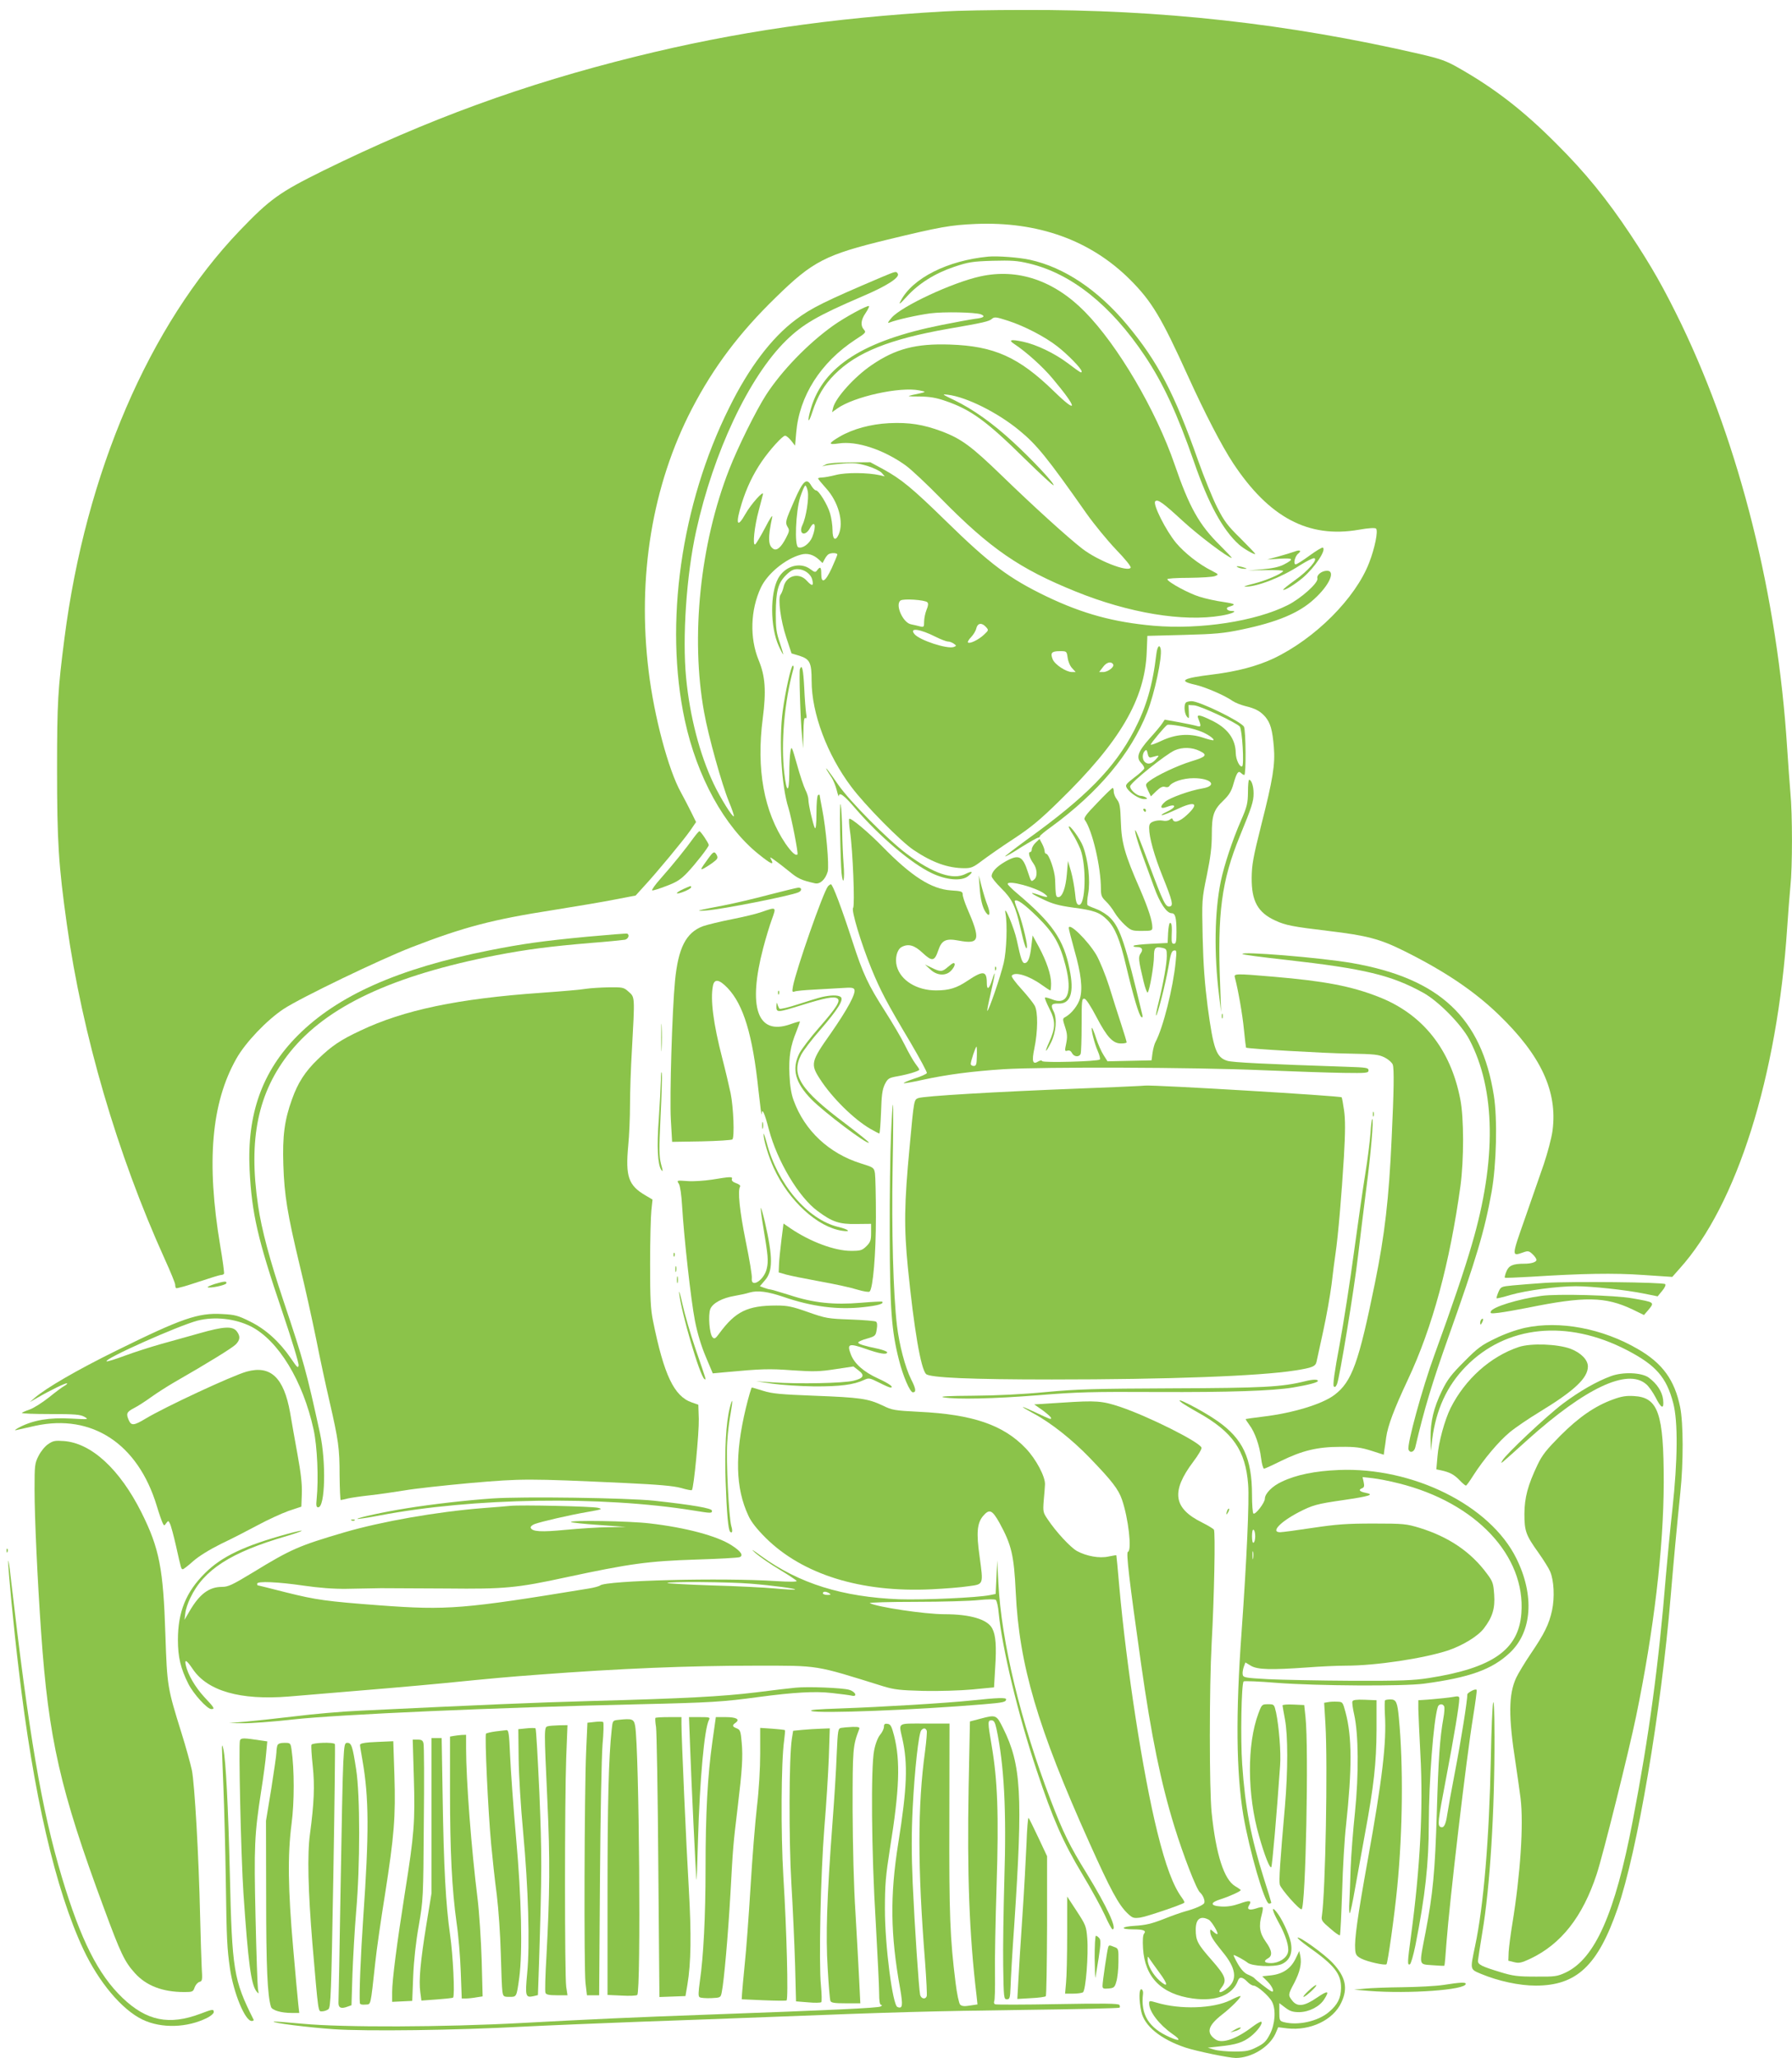
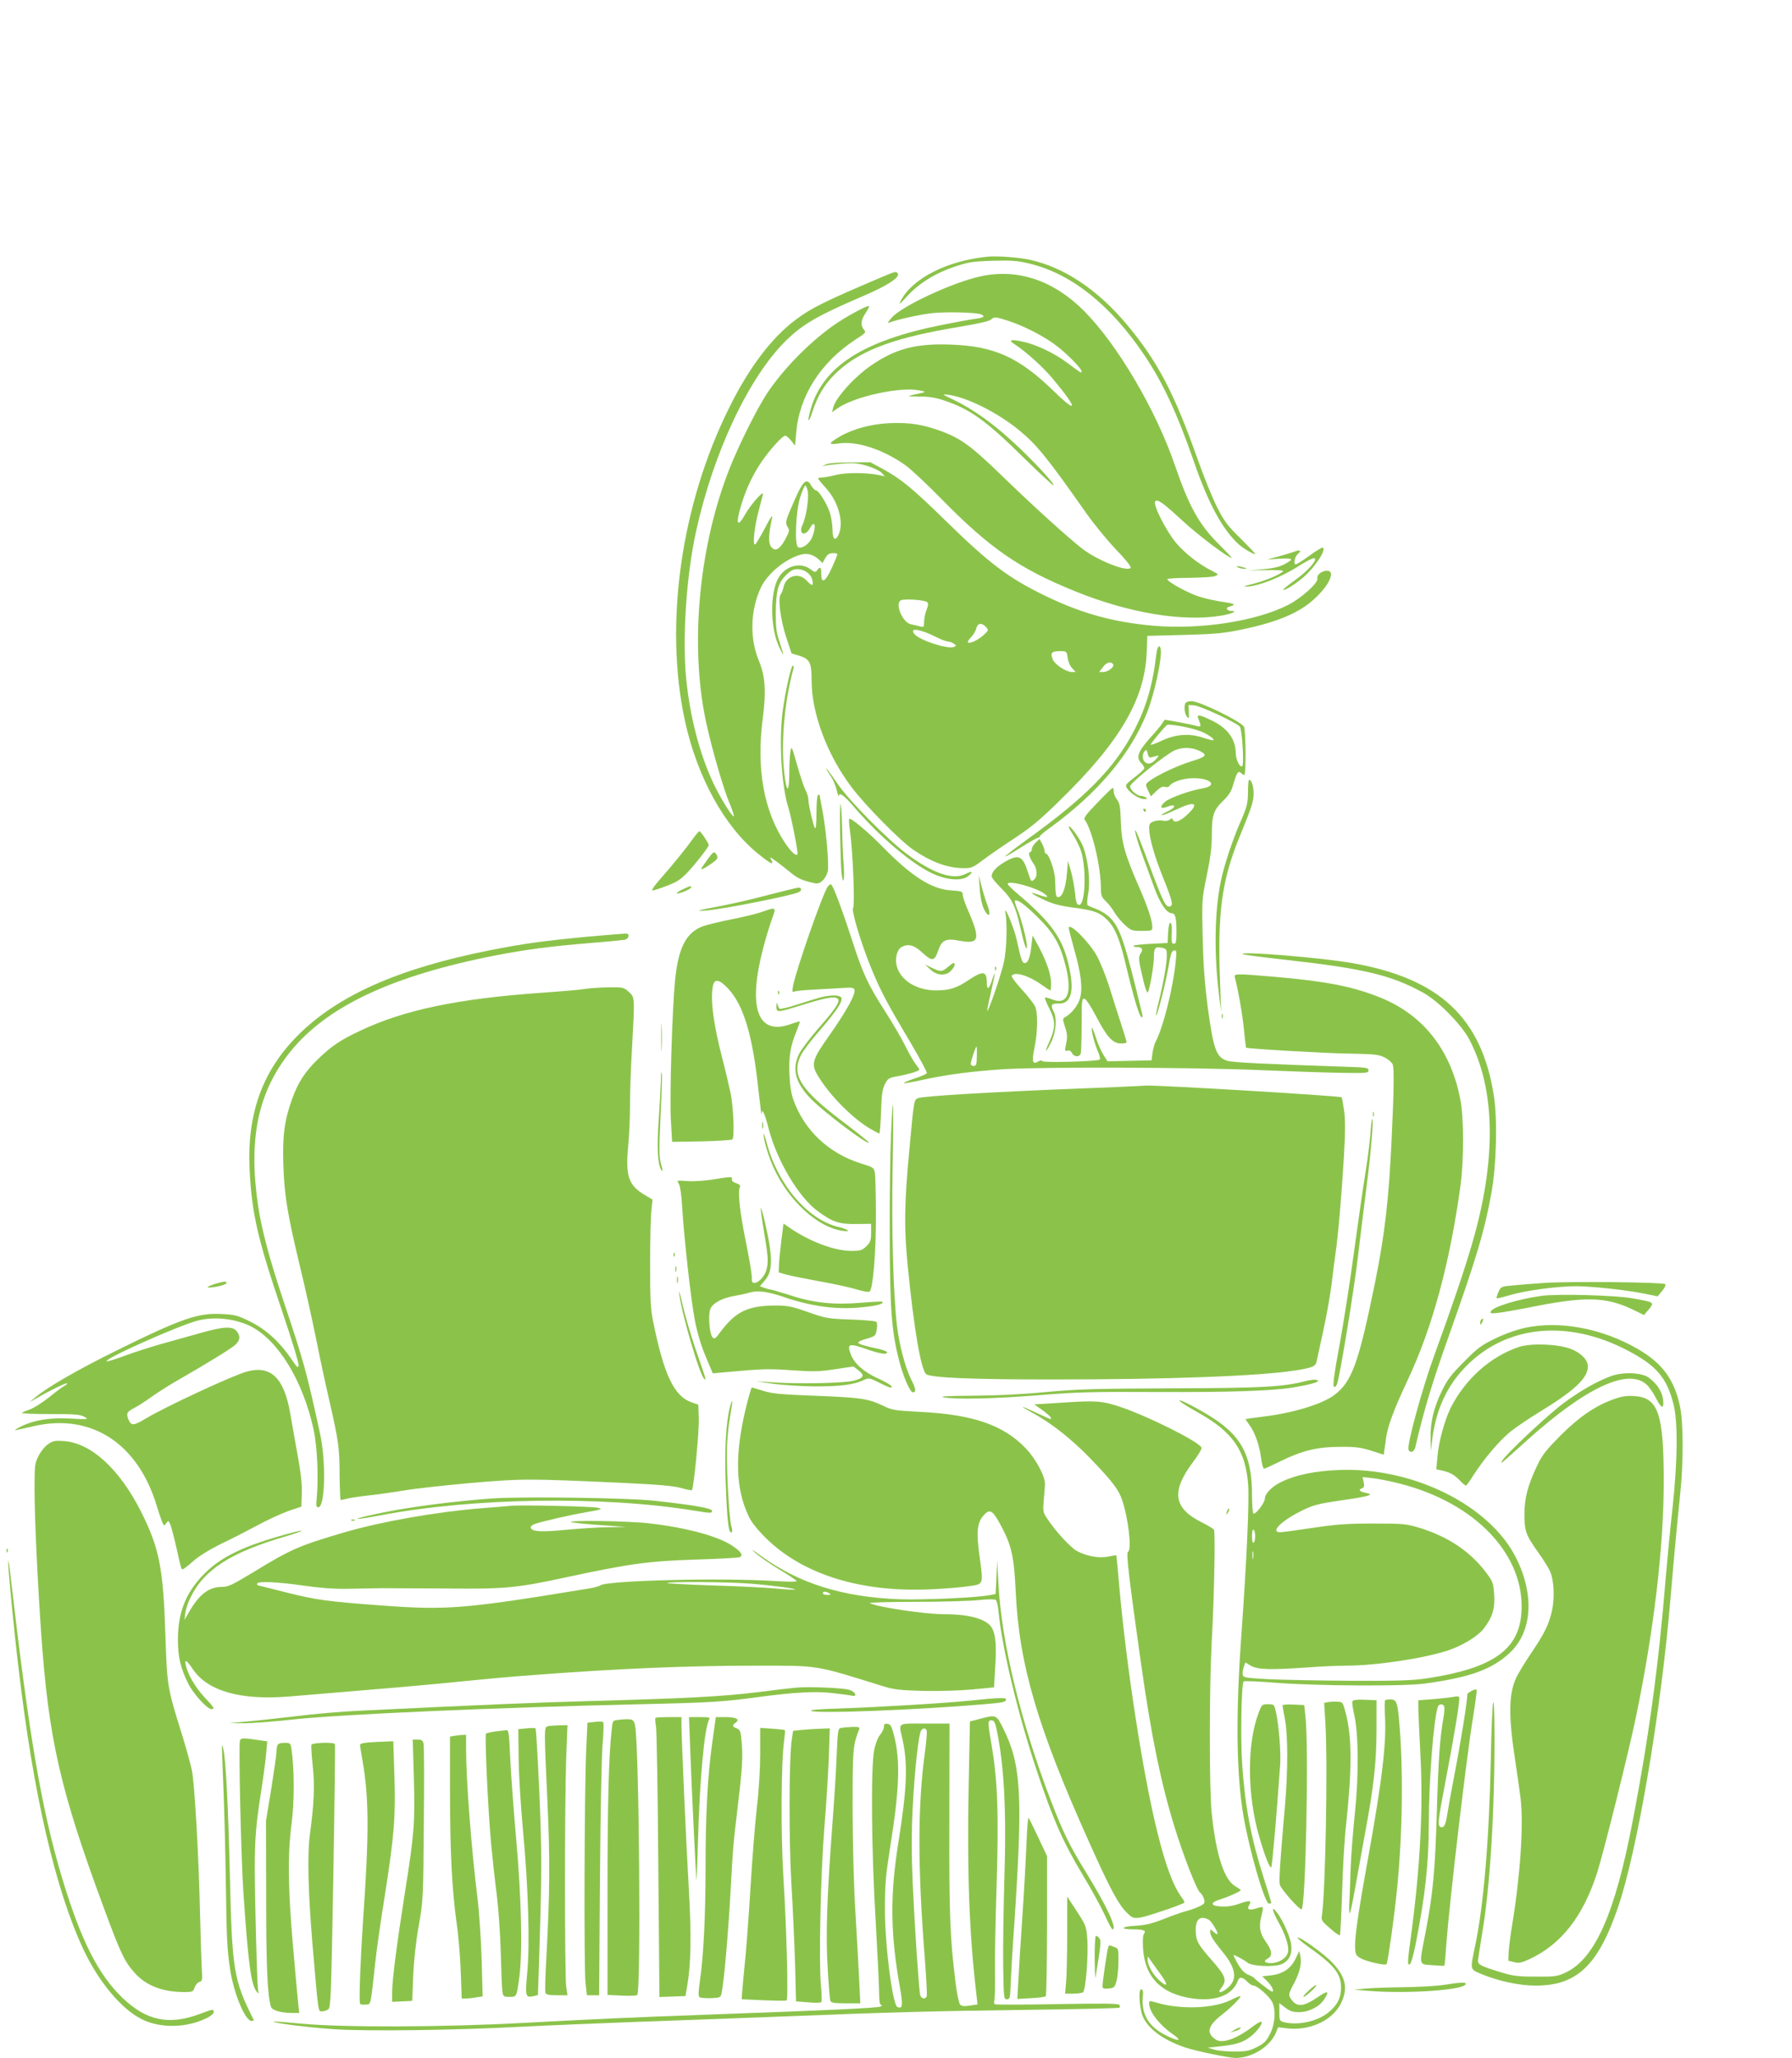
<svg xmlns="http://www.w3.org/2000/svg" version="1.0" width="1115pt" height="1280pt" viewBox="0 0 1115 1280" preserveAspectRatio="xMidYMid meet">
  <g transform="translate(0,1280) scale(0.1,-0.1)" fill="#8bc34a" stroke="none">
-     <path d="M5875 12729 c-700 -40 -1303 -128 -1920 -281 -696 -172 -1295 -391 -1943 -709 -273 -135 -332 -177 -520 -373 -563 -587 -959 -1507 -1091 -2536 -41 -318 -46 -400 -46 -815 0 -449 9 -594 61 -965 96 -685 314 -1430 609 -2081 36 -79 65 -150 65 -159 0 -9 2 -19 6 -22 3 -3 64 14 135 38 72 24 137 44 144 44 8 0 16 3 19 8 2 4 -8 83 -24 175 -87 520 -55 888 101 1163 57 101 189 239 293 308 106 70 598 307 796 384 328 127 506 173 884 232 144 23 317 52 386 66 l125 24 48 53 c82 88 252 294 291 350 l37 54 -29 59 c-16 32 -45 89 -65 125 -78 139 -167 473 -201 754 -72 587 22 1156 269 1632 135 260 297 475 525 696 228 223 307 263 694 357 327 79 389 90 546 97 389 16 715 -101 961 -346 136 -136 195 -235 361 -601 104 -229 210 -434 280 -540 224 -339 469 -469 782 -415 62 11 102 13 108 7 14 -14 -8 -122 -43 -212 -85 -221 -336 -472 -594 -595 -102 -48 -226 -81 -378 -100 -190 -23 -219 -40 -110 -64 62 -14 185 -67 231 -100 16 -11 51 -25 78 -32 67 -16 97 -33 128 -69 31 -38 43 -80 52 -186 9 -109 -6 -201 -78 -484 -51 -203 -59 -248 -60 -330 -1 -145 38 -216 148 -266 62 -29 110 -38 328 -64 243 -29 322 -50 473 -125 253 -126 434 -248 586 -394 265 -255 369 -479 337 -723 -6 -46 -31 -139 -54 -208 -24 -69 -78 -223 -119 -342 -83 -236 -82 -233 -8 -207 28 10 35 9 57 -12 13 -12 24 -28 24 -35 0 -14 -32 -24 -76 -24 -70 0 -96 -11 -111 -48 -8 -19 -12 -36 -10 -39 3 -2 76 1 163 6 314 20 517 24 699 11 l180 -12 46 52 c356 395 608 1196 669 2120 6 91 15 206 20 257 13 119 13 448 0 583 -5 58 -14 182 -20 275 -60 946 -294 1881 -659 2640 -108 222 -182 354 -318 559 -145 218 -280 384 -458 561 -207 208 -386 346 -610 473 -77 44 -112 56 -240 86 -823 190 -1611 277 -2465 274 -195 0 -418 -4 -495 -9z" />
    <path d="M6150 11204 c-254 -24 -473 -134 -546 -276 -14 -26 -6 -21 37 26 74 82 176 146 295 186 89 30 114 34 239 38 119 3 154 1 229 -17 263 -63 508 -259 719 -574 115 -172 202 -360 307 -662 89 -258 178 -421 279 -512 27 -25 101 -67 101 -58 0 3 -42 47 -93 98 -80 78 -101 107 -144 192 -28 55 -81 186 -118 290 -148 419 -251 616 -444 847 -180 215 -389 355 -602 402 -68 15 -201 25 -259 20z" />
    <path d="M5485 11076 c-353 -150 -438 -192 -536 -266 -148 -111 -290 -298 -412 -546 -300 -602 -405 -1344 -276 -1944 76 -352 246 -661 457 -831 78 -63 100 -73 81 -37 -11 20 -10 20 22 -3 19 -13 60 -45 92 -71 52 -43 74 -53 158 -72 31 -7 65 24 79 73 10 36 -10 267 -35 392 -8 42 -15 79 -15 83 0 4 -4 4 -10 1 -6 -3 -10 -53 -10 -113 0 -68 -4 -101 -10 -92 -11 21 -40 145 -40 176 0 14 -8 41 -19 62 -10 20 -34 91 -52 157 -33 115 -34 118 -41 80 -4 -22 -7 -85 -7 -139 -1 -122 -17 -119 -31 5 -22 186 1 447 56 647 4 12 2 22 -3 22 -11 0 -47 -163 -63 -283 -24 -185 -8 -465 36 -603 19 -61 62 -282 56 -288 -11 -11 -36 12 -74 66 -135 200 -183 463 -142 780 22 170 16 262 -26 363 -56 137 -51 311 14 450 40 86 152 179 248 205 41 12 80 1 115 -32 l21 -20 13 24 c6 12 17 26 23 30 15 11 56 10 56 -1 0 -4 -16 -43 -35 -85 -40 -86 -65 -100 -65 -36 0 43 -6 49 -25 24 -11 -15 -15 -15 -43 6 -63 47 -157 20 -200 -57 -51 -93 -50 -303 3 -420 13 -29 26 -53 28 -53 2 0 -8 33 -21 73 -21 60 -25 90 -25 182 1 139 14 188 63 237 29 29 46 38 72 38 42 0 83 -29 92 -66 10 -40 -1 -42 -34 -6 -49 55 -130 32 -145 -41 -4 -17 -12 -38 -18 -45 -18 -23 0 -161 35 -266 l33 -100 50 -15 c64 -21 75 -42 75 -156 0 -202 97 -460 247 -659 85 -114 309 -341 388 -393 116 -78 214 -113 317 -113 41 0 55 6 110 48 35 26 123 88 197 136 105 69 165 119 282 234 378 368 533 633 544 927 l4 100 228 6 c193 5 248 10 357 33 222 46 359 103 453 190 94 85 135 176 80 176 -33 0 -66 -26 -60 -48 7 -27 -103 -125 -185 -166 -199 -100 -542 -153 -834 -128 -248 22 -440 74 -666 182 -234 113 -351 200 -627 470 -211 206 -277 260 -392 323 l-78 42 -125 -1 c-77 0 -135 -5 -150 -12 l-25 -13 25 6 c14 3 62 8 106 12 67 5 94 2 151 -15 38 -12 78 -31 89 -43 l19 -22 -30 7 c-76 17 -211 18 -273 2 -35 -9 -75 -16 -88 -16 -13 0 -24 -3 -24 -6 0 -3 22 -30 49 -60 78 -85 113 -214 79 -289 -20 -44 -38 -31 -38 28 0 29 -7 76 -15 103 -16 56 -71 144 -88 144 -7 0 -19 13 -29 29 -29 52 -51 33 -107 -96 -55 -125 -57 -133 -39 -163 11 -17 9 -27 -11 -65 -31 -60 -57 -82 -79 -69 -33 21 -35 67 -7 199 3 17 -17 -14 -44 -67 -28 -53 -56 -100 -62 -104 -18 -11 -5 113 22 211 12 44 23 89 26 100 7 30 -74 -60 -109 -122 -53 -94 -63 -62 -22 69 30 95 70 179 124 258 50 73 129 160 145 160 8 0 24 -14 38 -31 l24 -31 7 80 c19 229 152 438 369 580 64 41 67 45 53 61 -23 25 -20 61 10 104 14 21 24 41 21 43 -8 8 -153 -71 -224 -122 -158 -113 -319 -280 -417 -431 -62 -97 -174 -322 -229 -463 -181 -462 -241 -1042 -156 -1510 26 -147 111 -451 154 -555 20 -48 34 -90 31 -92 -8 -8 -84 114 -126 203 -86 181 -148 418 -171 659 -24 251 2 637 62 910 108 492 329 960 560 1187 105 102 194 154 471 273 156 66 239 120 224 143 -10 16 -10 16 -101 -22z m-459 -1332 c8 -44 -10 -161 -33 -209 -27 -57 17 -76 47 -19 30 55 41 11 14 -56 -17 -42 -61 -74 -87 -64 -25 9 -16 221 12 312 13 39 27 72 32 72 4 0 11 -16 15 -36z m744 -690 c7 -7 6 -21 -5 -47 -8 -20 -15 -53 -15 -73 0 -34 -2 -36 -26 -30 -15 4 -40 10 -56 13 -50 10 -100 122 -65 148 18 13 152 4 167 -11z m365 -154 c17 -19 17 -20 -13 -48 -34 -32 -89 -58 -99 -48 -4 3 5 19 20 34 14 15 29 39 32 55 8 32 34 36 60 7z m-313 -61 c32 -16 66 -29 76 -29 10 0 26 -6 36 -13 18 -13 18 -14 1 -21 -40 -15 -214 42 -245 80 -35 42 33 33 132 -17z m821 -130 c3 -23 15 -52 28 -65 l22 -24 -23 0 c-36 0 -106 46 -120 79 -16 40 -7 51 44 51 43 0 43 0 49 -41z m283 -41 c10 -15 -32 -48 -62 -48 l-25 0 23 30 c22 31 51 39 64 18z" />
    <path d="M6100 11081 c-174 -38 -489 -185 -552 -257 -25 -29 -28 -36 -13 -30 46 18 172 46 253 57 85 11 279 7 315 -6 30 -12 18 -22 -36 -28 -29 -4 -122 -21 -207 -38 -486 -97 -736 -256 -814 -518 -25 -84 -18 -105 8 -25 33 101 73 169 140 236 137 137 342 219 706 283 221 38 254 46 272 62 15 13 26 12 100 -12 102 -33 229 -99 305 -158 65 -50 153 -140 153 -157 0 -13 -5 -10 -86 51 -83 62 -195 116 -280 134 -75 16 -92 11 -54 -14 75 -49 179 -143 239 -215 157 -187 161 -228 9 -80 -219 213 -372 282 -648 291 -211 7 -338 -26 -487 -128 -106 -72 -223 -202 -239 -264 l-7 -29 32 23 c104 74 389 137 511 113 49 -10 49 -9 -45 -29 -34 -8 -27 -9 45 -9 65 -1 103 -7 164 -28 157 -54 255 -125 493 -360 95 -93 175 -167 178 -164 9 8 -135 162 -254 271 -124 114 -247 202 -363 258 -77 37 -80 39 -41 34 116 -14 309 -110 444 -221 109 -89 175 -170 420 -519 46 -65 128 -165 182 -222 59 -61 96 -107 92 -114 -19 -29 -205 44 -302 119 -89 69 -303 263 -498 452 -191 185 -252 230 -375 277 -116 43 -203 57 -329 51 -114 -6 -225 -36 -307 -84 -71 -42 -73 -52 -5 -42 111 17 278 -38 415 -136 34 -24 135 -119 224 -210 303 -308 486 -434 835 -575 331 -134 669 -190 906 -150 66 11 105 29 64 29 -27 0 -40 18 -19 25 49 15 45 19 -32 31 -45 6 -113 21 -150 33 -65 20 -193 89 -199 108 -2 5 54 9 134 9 76 1 149 5 163 11 24 10 24 10 -20 33 -80 40 -169 110 -222 173 -64 77 -147 242 -130 259 15 15 46 -7 172 -123 98 -90 282 -229 304 -229 3 0 -30 35 -73 78 -130 128 -191 237 -282 502 -117 340 -354 743 -559 951 -192 195 -417 271 -650 220z" />
    <path d="M8149 9345 c-41 -30 -80 -55 -87 -55 -17 0 -5 51 16 67 23 19 9 25 -24 12 -16 -6 -60 -19 -99 -30 l-70 -19 78 5 c86 5 91 -2 24 -37 -28 -14 -72 -24 -132 -29 l-90 -7 112 2 c62 1 110 -1 107 -6 -11 -18 -108 -59 -182 -78 -42 -10 -68 -19 -57 -19 74 -2 227 57 345 134 40 25 79 45 87 43 26 -5 -38 -79 -120 -137 -42 -30 -75 -57 -73 -59 8 -7 72 32 124 76 74 64 146 172 123 186 -4 3 -41 -19 -82 -49z" />
    <path d="M7705 9270 c11 -5 29 -8 40 -8 16 0 15 2 -5 8 -34 11 -60 11 -35 0z" />
    <path d="M7195 8733 c-23 -196 -63 -331 -137 -474 -122 -235 -299 -416 -671 -683 -75 -55 -135 -101 -133 -103 2 -2 47 23 99 57 53 33 101 60 107 60 5 0 10 4 10 8 0 5 30 30 68 57 295 215 498 457 600 715 46 117 94 342 84 393 -7 33 -21 17 -27 -30z" />
-     <path d="M4977 8638 c-6 -17 3 -313 13 -413 l7 -80 2 98 c1 70 4 96 12 91 8 -5 10 3 5 27 -3 19 -9 91 -12 162 -6 115 -14 150 -27 115z" />
    <path d="M7383 8433 c-18 -7 -16 -65 1 -89 14 -17 15 -15 13 26 l-2 45 34 -2 c36 -1 263 -107 285 -132 15 -18 28 -238 15 -247 -15 -9 -39 41 -40 81 -1 90 -52 158 -154 206 -70 34 -90 37 -80 12 20 -49 19 -56 -6 -49 -13 4 -64 15 -113 24 l-89 16 -16 -24 c-9 -14 -44 -56 -78 -93 -72 -81 -85 -118 -54 -151 12 -12 21 -27 21 -34 0 -6 -27 -32 -61 -57 -57 -44 -59 -48 -46 -69 21 -31 76 -66 106 -66 20 0 23 2 11 10 -8 5 -22 10 -31 10 -26 0 -70 40 -67 60 4 24 221 198 277 223 48 21 107 20 156 -4 50 -24 41 -36 -52 -64 -88 -27 -217 -88 -263 -124 -24 -19 -24 -20 -7 -57 l18 -37 34 33 c24 23 39 30 53 26 11 -4 23 -2 27 4 17 27 86 50 152 50 111 0 151 -48 53 -64 -74 -12 -199 -57 -230 -82 -35 -30 -31 -48 6 -34 66 26 67 -1 0 -31 -22 -10 -34 -19 -26 -19 9 0 48 16 89 35 117 56 147 41 66 -34 -44 -41 -80 -52 -88 -28 -3 9 -7 9 -19 -1 -9 -7 -27 -10 -44 -6 -16 3 -41 1 -56 -5 -22 -8 -28 -17 -28 -41 0 -58 32 -173 85 -304 60 -149 67 -179 44 -184 -27 -5 -40 23 -130 263 -22 61 -52 137 -65 170 -40 98 -20 6 25 -116 21 -57 53 -146 72 -197 35 -98 78 -162 109 -162 23 0 30 -27 30 -117 0 -60 -3 -73 -16 -73 -12 0 -15 10 -14 43 3 67 1 87 -10 87 -5 0 -10 -28 -12 -62 l-3 -63 -102 -5 c-56 -3 -105 -8 -109 -12 -4 -5 4 -8 19 -8 33 0 42 -15 24 -40 -15 -22 -14 -39 18 -173 10 -42 22 -74 26 -70 12 12 39 170 39 224 0 54 8 63 50 54 28 -6 30 -10 30 -50 0 -49 -22 -173 -51 -289 -11 -43 -18 -80 -16 -82 7 -7 59 197 77 301 13 80 20 101 34 103 17 4 18 -2 11 -70 -15 -159 -78 -410 -125 -498 -7 -12 -15 -43 -19 -69 l-6 -46 -137 -3 -137 -3 -24 38 c-14 21 -35 69 -47 106 -12 38 -24 66 -26 64 -7 -7 16 -99 37 -146 11 -25 16 -48 12 -51 -13 -12 -351 -21 -358 -10 -4 6 -13 5 -25 -2 -35 -22 -41 1 -24 82 22 106 23 227 2 265 -9 17 -46 63 -82 103 -37 40 -64 77 -61 83 18 28 107 1 186 -56 27 -19 51 -35 54 -35 3 0 5 20 5 43 0 55 -28 138 -77 229 l-38 70 -8 -67 c-8 -74 -21 -105 -42 -105 -15 0 -24 28 -49 145 -16 74 -82 232 -70 165 13 -68 7 -234 -11 -310 -19 -82 -95 -303 -102 -297 -2 2 8 53 22 112 27 117 32 157 9 83 -19 -61 -34 -70 -34 -21 0 76 -23 78 -120 13 -67 -45 -114 -60 -196 -60 -120 0 -220 62 -244 150 -13 49 1 104 30 120 42 22 79 12 131 -37 59 -55 74 -52 97 16 21 63 47 76 126 61 133 -25 140 3 52 205 -14 33 -26 70 -26 81 0 19 -7 22 -72 26 -123 8 -246 87 -428 273 -88 90 -197 181 -206 172 -3 -3 -1 -38 5 -79 17 -114 31 -461 19 -475 -12 -15 48 -216 114 -378 57 -138 95 -211 243 -459 58 -99 104 -184 102 -190 -3 -6 -37 -22 -77 -34 -39 -13 -69 -26 -67 -29 3 -2 56 7 119 21 146 32 304 53 503 66 245 15 1190 12 1602 -6 197 -8 428 -16 513 -17 143 -2 155 -1 155 16 0 16 -14 18 -135 22 -508 17 -710 27 -743 37 -69 21 -87 70 -123 338 -18 141 -27 260 -31 430 -5 234 -5 236 26 386 23 111 31 178 31 253 0 121 11 154 74 214 34 33 49 58 61 103 20 69 30 83 47 66 7 -7 16 -12 20 -12 12 0 10 278 -2 300 -18 33 -280 161 -327 159 -10 0 -24 -3 -30 -6z m77 -178 c47 -16 98 -50 90 -59 -3 -2 -32 5 -65 16 -85 28 -169 22 -257 -19 -38 -18 -68 -29 -68 -24 0 8 87 112 102 122 12 8 141 -15 198 -36z m-299 -166 c8 2 23 6 34 9 18 4 18 3 -4 -22 -26 -28 -50 -33 -69 -14 -16 16 -15 51 1 67 10 10 13 7 18 -16 3 -18 10 -27 20 -24z m-1083 -1859 c-1 -51 -4 -60 -20 -60 -10 0 -18 6 -18 13 0 16 30 107 36 107 2 0 3 -27 2 -60z" />
    <path d="M5145 8010 c5 -8 17 -28 28 -44 11 -16 26 -52 33 -80 7 -28 13 -45 13 -38 2 28 32 7 101 -74 152 -176 349 -344 478 -405 90 -43 184 -51 225 -19 36 28 28 36 -14 15 -78 -41 -202 1 -367 124 -119 89 -355 327 -427 431 -57 83 -87 121 -70 90z" />
    <path d="M7765 7873 c-1 -69 -5 -89 -44 -178 -53 -121 -104 -276 -125 -376 -39 -190 -43 -451 -11 -709 l13 -105 -6 165 c-18 450 8 651 123 931 74 180 85 215 85 264 0 45 -13 85 -28 85 -4 0 -7 -35 -7 -77z" />
    <path d="M6827 7806 c-71 -73 -86 -94 -77 -106 47 -66 100 -292 100 -429 0 -40 5 -52 30 -76 17 -16 42 -48 55 -71 13 -22 42 -57 64 -77 38 -35 45 -37 106 -37 59 0 65 2 65 21 0 42 -25 118 -77 239 -95 216 -115 289 -119 418 -3 95 -7 117 -24 139 -11 14 -20 36 -20 49 0 13 -3 23 -7 23 -5 -1 -48 -42 -96 -93z" />
    <path d="M5227 7630 c2 -113 6 -229 9 -259 10 -90 21 -42 13 54 -4 50 -8 144 -9 210 -1 66 -5 138 -9 160 -4 22 -6 -52 -4 -165z" />
    <path d="M7115 7760 c3 -5 8 -10 11 -10 2 0 4 5 4 10 0 6 -5 10 -11 10 -5 0 -7 -4 -4 -10z" />
    <path d="M6650 7657 c0 -4 11 -25 25 -46 14 -21 35 -63 47 -92 40 -105 33 -355 -10 -347 -13 3 -18 19 -23 73 -4 39 -15 99 -25 135 l-19 65 -7 -82 c-7 -85 -28 -143 -53 -143 -15 0 -17 7 -20 110 -2 55 -39 160 -56 160 -5 0 -9 7 -9 15 0 9 -7 30 -16 47 l-16 30 -24 -23 c-13 -12 -24 -31 -24 -41 0 -10 -5 -18 -11 -18 -14 0 -3 -38 22 -72 23 -33 25 -81 4 -98 -19 -16 -19 -16 -39 45 -33 103 -57 114 -143 65 -53 -31 -83 -63 -83 -90 0 -9 27 -42 59 -74 69 -68 90 -112 121 -251 23 -103 39 -148 40 -110 0 33 -37 177 -60 229 -11 27 -18 51 -16 53 13 13 57 -18 141 -100 103 -102 140 -167 175 -303 44 -171 11 -250 -86 -209 -21 8 -39 13 -42 10 -3 -3 10 -34 28 -70 39 -76 38 -119 -3 -209 -31 -68 -21 -68 13 1 31 62 38 148 16 192 -21 40 -14 51 30 49 75 -3 99 69 69 213 -37 187 -107 287 -327 473 -32 27 -58 53 -58 58 0 26 179 -22 230 -62 30 -23 17 -25 -39 -5 -64 22 -49 8 32 -30 56 -27 97 -38 184 -50 130 -17 166 -30 212 -76 49 -49 79 -121 118 -288 45 -189 80 -308 95 -317 7 -5 9 1 5 17 -105 440 -137 536 -197 598 -20 21 -59 46 -86 56 -27 10 -53 21 -57 25 -4 4 -3 37 4 73 14 78 0 206 -32 292 -17 46 -87 143 -89 122z" />
    <path d="M4315 7588 c-41 -58 -131 -170 -205 -253 -34 -38 -57 -71 -52 -73 6 -2 46 11 90 28 64 24 89 41 129 83 52 55 133 159 133 171 0 11 -50 86 -58 86 -4 0 -20 -19 -37 -42z" />
    <path d="M4405 7458 c-49 -68 -51 -72 -23 -58 12 7 38 23 56 37 27 20 30 27 22 44 -15 27 -21 24 -55 -23z" />
    <path d="M6095 7285 c5 -78 18 -131 39 -160 24 -33 30 -8 11 42 -11 27 -27 80 -37 118 l-18 70 5 -70z" />
    <path d="M5152 7288 c-30 -37 -197 -514 -218 -622 -6 -34 -5 -38 10 -33 9 4 64 9 123 12 60 3 138 8 176 10 53 4 69 2 73 -10 10 -25 -43 -123 -148 -274 -122 -172 -126 -190 -67 -281 75 -117 211 -251 314 -311 28 -16 53 -29 56 -29 4 0 8 60 11 133 3 105 8 140 23 172 19 37 24 41 80 51 68 12 135 33 135 41 0 4 -11 20 -24 37 -13 17 -43 69 -66 116 -23 47 -79 141 -123 210 -105 164 -137 231 -203 435 -66 204 -123 355 -134 355 -4 0 -12 -6 -18 -12z" />
    <path d="M4251 7270 c-24 -11 -42 -23 -39 -26 8 -7 88 26 88 37 0 11 3 12 -49 -11z" />
    <path d="M4785 7235 c-93 -25 -219 -54 -280 -66 -169 -32 -191 -38 -110 -32 97 7 523 91 573 113 23 10 22 30 -1 29 -7 0 -88 -20 -182 -44z" />
    <path d="M4740 7128 c-30 -11 -113 -31 -184 -45 -72 -14 -154 -34 -183 -44 -105 -40 -153 -135 -173 -339 -18 -189 -34 -719 -26 -864 l8 -138 183 3 c101 2 187 8 192 12 14 15 7 198 -11 287 -10 47 -33 145 -52 218 -56 217 -75 366 -58 451 9 45 39 40 91 -14 99 -104 156 -291 192 -635 11 -96 19 -164 20 -150 2 43 18 9 45 -95 52 -197 186 -422 304 -508 90 -67 135 -82 240 -80 l92 1 0 -55 c0 -47 -4 -59 -29 -84 -27 -26 -36 -29 -96 -29 -101 0 -252 56 -375 139 l-45 31 -13 -103 c-7 -56 -14 -124 -15 -151 l-2 -50 45 -13 c24 -7 119 -26 211 -43 91 -16 196 -39 233 -51 41 -12 72 -17 77 -12 21 21 39 234 39 463 0 129 -3 252 -6 272 -6 36 -8 37 -88 62 -198 62 -350 204 -418 392 -15 40 -23 91 -26 160 -5 111 6 178 43 268 13 33 23 61 22 63 -2 1 -31 -7 -64 -19 -201 -68 -261 107 -164 477 16 61 40 140 54 178 28 77 28 77 -63 45z" />
    <path d="M6650 7028 c0 -7 16 -69 35 -138 42 -147 52 -237 35 -299 -11 -42 -53 -96 -92 -117 -17 -9 -17 -13 -1 -62 14 -42 15 -62 7 -102 -10 -46 -9 -50 7 -45 12 4 22 -1 29 -15 13 -24 45 -27 54 -4 3 9 6 90 6 181 0 151 1 164 18 161 10 -2 39 -46 74 -113 66 -126 102 -165 153 -165 19 0 35 3 35 7 0 5 -15 55 -34 113 -19 58 -53 164 -75 236 -23 72 -59 159 -79 194 -54 91 -172 206 -172 168z" />
    <path d="M3655 6974 c-284 -27 -408 -45 -610 -85 -568 -113 -945 -281 -1193 -530 -221 -222 -316 -489 -299 -836 14 -272 50 -430 203 -880 58 -171 104 -322 102 -335 -3 -20 -9 -14 -47 42 -71 104 -157 182 -254 230 -76 38 -95 43 -174 47 -149 9 -253 -27 -658 -227 -242 -119 -439 -233 -510 -295 l-30 -26 45 26 c81 47 182 96 187 91 3 -2 -4 -9 -15 -15 -12 -6 -55 -38 -97 -72 -43 -34 -97 -68 -121 -76 -24 -8 -46 -18 -48 -21 -2 -4 78 -7 177 -7 154 0 187 -3 212 -17 29 -17 27 -17 -86 -11 -131 7 -228 -9 -314 -52 -27 -14 -39 -23 -25 -20 14 3 68 15 120 27 353 76 638 -112 755 -497 15 -50 32 -98 37 -108 9 -18 10 -18 22 -1 13 17 14 17 23 -2 6 -10 23 -73 38 -139 33 -147 32 -145 43 -145 4 0 33 22 64 50 35 31 100 71 174 108 66 31 168 84 228 116 61 33 146 72 190 88 l81 27 3 82 c2 58 -6 129 -27 243 -16 88 -37 206 -46 260 -39 218 -121 296 -270 255 -90 -25 -509 -220 -630 -293 -71 -43 -88 -44 -103 -11 -19 42 -14 53 30 76 24 12 72 43 108 69 36 26 99 66 140 90 216 124 367 217 388 239 27 29 28 51 4 82 -27 32 -81 29 -232 -14 -69 -19 -177 -50 -240 -67 -63 -18 -164 -50 -223 -72 -59 -22 -110 -38 -114 -35 -15 16 445 221 566 253 106 27 234 13 332 -36 171 -87 324 -339 390 -641 23 -104 32 -306 19 -434 -4 -40 -2 -50 10 -50 43 0 50 282 11 460 -84 385 -101 447 -227 823 -86 257 -136 443 -158 592 -62 417 -1 707 199 957 228 284 637 476 1285 602 188 36 334 55 585 76 105 8 200 18 213 20 21 5 31 29 15 38 -5 2 -116 -7 -248 -19z" />
    <path d="M7731 6866 c3 -4 125 -20 270 -36 489 -55 656 -95 855 -205 94 -52 236 -196 286 -290 164 -311 170 -750 17 -1272 -46 -159 -124 -389 -233 -688 -76 -207 -173 -562 -162 -591 9 -24 35 -16 42 14 56 239 104 398 208 691 172 484 223 654 267 898 30 170 37 451 14 598 -76 485 -338 730 -882 825 -195 34 -700 75 -682 56z" />
    <path d="M5897 6785 c-34 -30 -46 -31 -100 -4 l-42 20 33 -30 c41 -40 98 -43 130 -8 22 23 29 47 15 47 -5 0 -21 -12 -36 -25z" />
    <path d="M6191 6774 c0 -11 3 -14 6 -6 3 7 2 16 -1 19 -3 4 -6 -2 -5 -13z" />
    <path d="M7684 6718 c19 -71 47 -227 56 -323 6 -60 12 -110 13 -111 7 -7 487 -35 637 -37 167 -3 189 -6 227 -25 23 -12 45 -32 49 -44 9 -27 7 -163 -7 -458 -17 -376 -43 -601 -104 -900 -101 -496 -143 -614 -252 -696 -75 -57 -258 -113 -444 -135 -57 -7 -106 -14 -108 -15 -1 -2 9 -18 23 -37 34 -45 63 -127 73 -208 4 -35 13 -64 18 -64 6 1 53 22 105 48 133 65 227 88 370 88 95 1 128 -4 192 -24 l78 -25 4 32 c3 17 8 51 11 76 10 72 49 176 135 359 153 325 261 726 327 1204 22 165 22 424 -1 540 -60 312 -236 531 -509 637 -171 67 -336 98 -652 125 -245 21 -249 20 -241 -7z" />
    <path d="M3647 6650 c-26 -5 -152 -16 -280 -25 -516 -36 -855 -107 -1124 -235 -126 -59 -179 -95 -266 -179 -78 -75 -124 -146 -160 -248 -47 -129 -60 -230 -54 -408 6 -188 25 -305 102 -626 31 -126 76 -330 101 -452 24 -122 62 -298 84 -392 56 -244 63 -292 63 -462 1 -84 4 -153 7 -153 3 0 23 5 45 10 22 5 85 14 140 20 55 6 150 20 212 30 62 11 246 31 410 46 324 28 355 28 963 0 211 -10 301 -18 348 -31 34 -10 64 -16 67 -13 12 12 45 358 43 442 l-3 89 -40 14 c-111 38 -174 171 -242 508 -15 74 -18 138 -18 355 0 146 4 295 8 332 l7 67 -44 26 c-106 62 -125 117 -107 310 6 61 11 174 11 252 0 78 5 233 12 345 18 329 19 325 -20 359 -31 28 -36 29 -125 28 -50 -1 -113 -5 -140 -9z" />
    <path d="M4841 6624 c0 -11 3 -14 6 -6 3 7 2 16 -1 19 -3 4 -6 -2 -5 -13z" />
    <path d="M5115 6599 c-22 -5 -89 -26 -148 -45 -60 -20 -112 -32 -117 -28 -4 5 -10 18 -13 29 -3 13 -5 9 -6 -12 -1 -43 4 -42 159 6 145 45 199 55 220 41 22 -14 -4 -56 -115 -183 -52 -59 -106 -130 -121 -158 -49 -98 -27 -183 75 -287 79 -80 345 -281 357 -269 3 3 -64 56 -148 120 -278 208 -337 301 -274 425 13 26 67 97 120 157 111 128 149 190 126 205 -18 12 -61 11 -115 -1z" />
    <path d="M7602 6480 c0 -14 2 -19 5 -12 2 6 2 18 0 25 -3 6 -5 1 -5 -13z" />
    <path d="M4114 6345 c0 -77 2 -107 3 -67 2 40 2 103 0 140 -2 37 -3 4 -3 -73z" />
    <path d="M4112 6080 c-1 -41 -7 -149 -13 -240 -13 -173 -7 -285 16 -317 11 -14 10 -6 -2 37 -12 48 -13 87 -3 295 7 132 10 254 8 270 -3 17 -6 -4 -6 -45z" />
    <path d="M7055 6044 c-27 -2 -176 -8 -330 -14 -540 -21 -979 -47 -1012 -60 -26 -11 -26 -7 -53 -300 -34 -360 -36 -501 -11 -755 38 -380 80 -628 113 -661 23 -23 280 -34 783 -34 724 0 1291 21 1513 56 108 17 128 25 134 56 3 13 21 97 41 188 20 91 43 221 52 290 8 69 19 157 25 195 16 108 38 368 52 600 9 156 9 231 1 288 -6 43 -13 80 -15 82 -9 9 -1158 78 -1223 73 -11 -1 -42 -3 -70 -4z" />
    <path d="M5544 5743 c-5 -104 -9 -381 -8 -618 1 -467 11 -603 58 -786 24 -96 68 -199 86 -199 22 0 19 23 -11 81 -37 75 -73 211 -88 334 -23 195 -34 591 -27 983 4 215 5 392 2 392 -2 0 -8 -84 -12 -187z" />
    <path d="M8542 5870 c0 -14 2 -19 5 -12 2 6 2 18 0 25 -3 6 -5 1 -5 -13z" />
    <path d="M8527 5748 c-4 -51 -18 -163 -32 -248 -14 -85 -45 -303 -70 -485 -24 -181 -65 -442 -90 -579 -32 -169 -43 -252 -36 -259 7 -7 13 -2 20 14 16 37 107 590 131 799 12 102 35 289 51 415 29 222 47 435 37 435 -3 0 -8 -42 -11 -92z" />
    <path d="M4742 5800 c0 -19 2 -27 5 -17 2 9 2 25 0 35 -3 9 -5 1 -5 -18z" />
    <path d="M4751 5746 c-1 -34 31 -141 64 -212 93 -203 272 -367 425 -389 59 -9 42 8 -25 24 -192 47 -377 266 -445 525 -11 39 -19 63 -19 52z" />
    <path d="M4430 5463 c-47 -7 -115 -12 -152 -9 -68 5 -68 5 -54 -17 8 -13 16 -68 20 -137 12 -199 55 -587 80 -715 16 -81 40 -159 68 -225 l43 -102 75 7 c227 21 274 23 420 12 134 -9 170 -8 267 7 l113 17 30 -23 c43 -32 35 -50 -30 -66 -62 -15 -336 -21 -500 -10 l-105 7 100 -15 c55 -8 172 -16 260 -17 161 -1 247 10 311 40 30 14 35 13 93 -16 33 -17 65 -31 71 -31 26 0 -8 25 -76 56 -90 41 -148 92 -170 150 -25 66 -13 71 91 35 87 -31 135 -39 135 -22 0 5 -24 14 -52 21 -91 19 -128 30 -128 40 0 5 24 16 54 24 52 15 55 18 61 57 5 28 3 44 -5 49 -6 4 -78 10 -158 13 -140 5 -153 7 -264 46 -99 35 -128 41 -197 41 -180 0 -255 -37 -355 -173 -24 -33 -31 -37 -42 -25 -20 20 -29 141 -14 177 15 36 74 68 151 81 30 5 72 14 94 21 49 14 111 6 206 -26 182 -63 344 -83 502 -65 91 10 129 21 116 34 -2 2 -62 -1 -133 -7 -167 -14 -295 -1 -443 48 -61 19 -115 35 -121 35 -6 0 -23 5 -37 10 l-27 10 30 35 c52 58 52 143 1 366 -12 50 -23 88 -25 86 -2 -2 4 -55 15 -118 30 -180 33 -211 22 -259 -16 -73 -101 -126 -93 -59 2 15 -15 118 -38 229 -38 189 -51 314 -35 340 4 6 -7 15 -25 21 -20 7 -29 16 -26 25 6 17 -8 16 -124 -3z" />
    <path d="M4191 4994 c0 -11 3 -14 6 -6 3 7 2 16 -1 19 -3 4 -6 -2 -5 -13z" />
    <path d="M4202 4905 c0 -16 2 -22 5 -12 2 9 2 23 0 30 -3 6 -5 -1 -5 -18z" />
    <path d="M4212 4840 c0 -19 2 -27 5 -17 2 9 2 25 0 35 -3 9 -5 1 -5 -18z" />
    <path d="M1336 4814 c-26 -9 -46 -17 -44 -20 10 -9 112 12 116 24 5 15 -11 14 -72 -4z" />
    <path d="M9615 4821 c-71 -5 -163 -12 -203 -16 -72 -7 -74 -8 -89 -42 -8 -19 -13 -37 -11 -38 2 -2 41 7 87 21 98 28 292 54 406 54 98 0 312 -23 425 -46 l84 -17 28 34 c17 20 24 37 19 42 -12 12 -574 18 -746 8z" />
    <path d="M4226 4755 c14 -123 129 -515 157 -532 12 -7 16 -20 -57 192 -30 88 -66 212 -80 275 -14 63 -23 93 -20 65z" />
    <path d="M9590 4740 c-144 -20 -304 -69 -314 -97 -5 -13 1 -14 51 -8 32 4 112 18 178 31 354 72 483 70 652 -10 l72 -35 26 30 c41 50 43 49 -100 74 -105 19 -466 29 -565 15z" />
    <path d="M9217 4593 c-4 -3 -7 -13 -7 -22 1 -13 3 -13 11 2 11 19 8 33 -4 20z" />
    <path d="M9487 4541 c-53 -12 -127 -38 -185 -67 -84 -40 -109 -59 -192 -143 -79 -79 -104 -111 -138 -181 -51 -105 -72 -191 -71 -295 l2 -80 8 70 c24 188 92 335 209 455 251 257 631 296 1004 102 179 -93 245 -168 287 -329 30 -113 28 -355 -5 -658 -14 -126 -32 -315 -41 -420 -44 -545 -105 -996 -206 -1520 -110 -577 -235 -858 -418 -944 -52 -24 -66 -26 -186 -25 -112 0 -142 4 -220 28 -118 36 -140 47 -139 71 1 11 13 90 27 175 48 283 77 752 76 1220 -1 340 -15 258 -23 -140 -10 -501 -45 -916 -98 -1164 -31 -150 -33 -143 37 -173 108 -45 239 -73 340 -73 255 0 387 124 510 480 122 351 271 1227 330 1940 18 214 38 430 60 645 20 189 19 434 -1 533 -34 168 -109 272 -261 360 -222 130 -489 180 -706 133z" />
    <path d="M9450 4422 c-176 -59 -333 -199 -424 -379 -37 -75 -75 -212 -82 -303 l-7 -79 29 -6 c55 -12 81 -26 115 -61 18 -19 36 -34 40 -34 4 0 24 28 46 63 64 100 158 212 227 269 35 29 119 86 185 126 217 132 301 211 301 283 0 41 -43 85 -108 110 -82 30 -246 36 -322 11z" />
    <path d="M10024 4241 c-90 -33 -196 -94 -299 -171 -101 -76 -358 -317 -377 -354 -13 -25 -26 -36 157 129 359 322 620 445 736 347 17 -13 43 -51 60 -83 36 -72 54 -77 47 -14 -6 50 -39 100 -90 137 -45 32 -161 36 -234 9z" />
    <path d="M8120 4209 c-145 -36 -264 -42 -825 -44 -486 -2 -590 -5 -785 -23 -145 -14 -307 -22 -455 -23 -150 -1 -214 -4 -185 -10 82 -14 312 -9 590 13 240 20 335 22 740 20 447 -2 718 7 845 28 101 17 155 32 155 41 0 11 -32 10 -80 -2z" />
    <path d="M4641 4043 c-70 -291 -65 -499 16 -671 17 -38 53 -83 107 -137 230 -228 593 -341 1031 -320 83 4 186 12 230 19 97 13 94 7 70 186 -21 147 -15 206 21 250 40 47 57 40 103 -42 75 -137 90 -201 101 -430 21 -453 136 -843 459 -1561 130 -290 181 -384 235 -436 32 -31 39 -33 80 -28 38 5 262 81 275 93 3 2 -5 17 -16 32 -53 72 -100 197 -152 407 -90 363 -192 1026 -237 1531 -9 104 -17 190 -18 191 -1 1 -22 -3 -48 -8 -57 -13 -138 2 -197 34 -41 23 -130 119 -182 197 -29 42 -30 49 -25 115 4 39 7 84 8 101 3 48 -55 158 -119 225 -139 146 -330 212 -665 228 -154 8 -167 10 -228 40 -90 42 -137 49 -425 60 -208 8 -261 13 -315 30 -36 11 -68 21 -72 21 -3 0 -20 -57 -37 -127z" />
    <path d="M10037 4096 c-111 -40 -212 -109 -328 -225 -86 -87 -113 -120 -142 -181 -61 -128 -81 -204 -82 -305 0 -108 9 -133 87 -242 32 -45 65 -98 73 -117 24 -56 29 -162 12 -242 -19 -87 -47 -144 -134 -272 -36 -53 -76 -120 -89 -147 -48 -104 -49 -241 -4 -530 10 -66 24 -165 31 -219 20 -163 -1 -474 -51 -781 -11 -66 -21 -145 -23 -175 l-2 -55 36 -9 c31 -8 46 -4 100 21 193 91 327 262 414 527 39 118 200 763 245 981 111 537 171 1046 172 1455 0 430 -34 529 -186 537 -46 3 -78 -2 -129 -21z" />
    <path d="M4541 4045 c-24 -96 -33 -260 -26 -460 7 -201 16 -299 28 -312 13 -13 17 4 7 36 -15 54 -33 408 -25 521 3 58 13 138 21 179 15 84 13 106 -5 36z" />
    <path d="M6610 4076 l-175 -11 53 -37 c28 -21 52 -42 52 -48 0 -10 -1 -10 -103 38 -94 44 -97 40 -7 -9 110 -59 242 -164 350 -276 139 -144 179 -196 201 -260 40 -116 63 -317 37 -325 -12 -4 7 -168 82 -698 64 -450 123 -738 207 -1010 55 -178 138 -394 160 -411 18 -16 32 -50 26 -65 -5 -13 -58 -36 -118 -52 -22 -6 -83 -27 -135 -48 -74 -29 -113 -38 -178 -42 -88 -5 -96 -22 -10 -22 62 0 82 -8 67 -26 -8 -9 -10 -41 -7 -92 11 -180 114 -285 309 -312 145 -20 249 21 282 112 9 25 29 22 57 -7 13 -14 31 -25 40 -25 22 0 97 -65 115 -101 25 -48 19 -138 -13 -200 -23 -45 -37 -59 -81 -81 -47 -24 -67 -28 -140 -28 -47 0 -104 5 -126 12 l-40 12 73 8 c104 11 145 24 193 61 42 33 78 82 67 92 -3 4 -27 -10 -54 -30 -99 -76 -188 -107 -229 -81 -62 41 -51 86 39 156 55 42 121 109 114 115 -2 2 -30 -9 -63 -26 -107 -52 -311 -59 -458 -15 -45 13 -47 13 -47 -5 0 -51 63 -132 144 -189 57 -39 50 -50 -15 -21 -131 57 -183 141 -167 270 2 13 -3 26 -9 28 -17 6 -17 -66 -2 -138 19 -90 120 -172 274 -224 70 -23 272 -65 315 -65 99 1 208 68 246 151 l17 40 57 -7 c143 -16 286 52 336 161 42 89 27 159 -53 245 -51 55 -208 168 -219 158 -3 -3 26 -27 63 -54 166 -117 208 -170 207 -259 -1 -63 -21 -103 -75 -149 -68 -58 -193 -86 -281 -63 -26 7 -28 11 -28 63 l0 55 37 -28 c29 -22 47 -28 87 -28 62 1 128 35 156 81 34 53 23 56 -46 9 -79 -54 -121 -59 -153 -19 -27 34 -27 38 11 109 36 69 48 121 39 168 l-7 32 -23 -48 c-30 -61 -78 -94 -151 -103 l-56 -6 33 -33 c32 -32 47 -74 21 -59 -20 11 -92 67 -103 80 -5 6 -24 16 -41 23 -20 8 -41 30 -62 66 -17 30 -29 55 -26 55 10 0 69 -33 86 -47 26 -23 164 -29 211 -10 52 22 72 70 58 138 -12 54 -57 150 -90 189 -32 39 -25 5 13 -64 46 -82 68 -153 60 -188 -8 -37 -56 -68 -106 -68 -42 0 -49 13 -18 30 29 16 25 49 -15 104 -38 54 -44 97 -24 169 6 22 8 41 5 44 -2 3 -21 0 -40 -7 -44 -14 -60 -6 -44 20 19 30 4 33 -59 10 -40 -14 -76 -20 -113 -18 -73 4 -73 25 0 47 53 17 120 48 120 55 0 2 -15 13 -34 24 -70 41 -120 197 -147 457 -15 147 -15 777 0 1055 16 283 24 693 14 706 -4 6 -37 26 -73 44 -180 89 -195 193 -55 379 31 41 54 80 51 87 -14 36 -329 194 -507 254 -112 37 -148 40 -359 26z m911 -3216 c19 -11 66 -90 52 -90 -3 0 -15 7 -25 17 -17 15 -18 15 -18 -1 0 -25 17 -52 76 -125 85 -102 95 -173 33 -225 -42 -36 -68 -35 -40 0 37 47 28 73 -59 172 -89 101 -100 122 -100 191 0 66 29 88 81 61z m-308 -328 c56 -75 57 -99 3 -52 -42 37 -76 97 -75 132 0 22 1 22 12 4 7 -11 34 -48 60 -84z" />
    <path d="M7355 4074 c11 -8 57 -36 102 -61 214 -120 293 -235 309 -446 8 -101 -9 -471 -41 -921 -37 -508 -33 -869 11 -1136 37 -217 133 -550 160 -550 7 0 14 3 14 6 0 3 -20 70 -45 147 -82 259 -118 449 -136 714 -11 156 -5 501 9 515 4 4 97 0 207 -9 254 -19 785 -22 915 -5 284 38 423 88 533 191 140 130 156 358 42 588 -163 330 -643 569 -1105 550 -148 -6 -266 -30 -355 -73 -59 -27 -105 -74 -105 -106 0 -24 -58 -100 -71 -92 -5 3 -9 56 -9 117 0 227 -57 348 -214 458 -93 66 -295 169 -221 113z m1348 -500 c479 -119 791 -450 763 -809 -17 -226 -179 -340 -576 -402 -97 -15 -172 -18 -480 -17 -201 1 -435 6 -520 10 -146 8 -155 10 -158 30 -2 11 2 32 7 47 l10 27 35 -21 c41 -24 125 -26 351 -10 77 6 185 11 240 11 186 0 484 45 636 95 91 31 186 89 222 137 53 69 70 124 64 209 -5 70 -8 82 -45 131 -100 136 -238 229 -419 285 -83 25 -99 27 -288 27 -166 0 -230 -5 -378 -27 -98 -15 -189 -27 -202 -27 -60 0 -1 63 115 124 88 45 112 52 279 76 163 24 196 34 138 45 -39 8 -47 19 -21 29 12 5 14 14 9 37 l-7 32 63 -7 c35 -4 108 -18 162 -32z m-893 -329 c0 -19 -4 -37 -10 -40 -6 -4 -10 12 -10 40 0 28 4 44 10 40 6 -3 10 -21 10 -40z m-13 -137 c-2 -13 -4 -5 -4 17 -1 22 1 32 4 23 2 -10 2 -28 0 -40z" />
    <path d="M300 3818 c-20 -13 -46 -45 -60 -73 -24 -47 -25 -59 -25 -210 0 -175 18 -560 41 -890 46 -661 118 -978 391 -1714 104 -282 128 -332 192 -403 71 -79 173 -118 308 -118 51 0 55 2 64 29 6 16 19 31 30 34 18 5 19 12 14 89 -2 45 -7 191 -10 324 -8 367 -34 818 -51 903 -9 42 -38 147 -65 233 -88 282 -89 290 -100 611 -13 410 -37 536 -149 760 -135 269 -311 431 -482 444 -54 4 -68 2 -98 -19z" />
    <path d="M3063 3480 c-160 -11 -378 -36 -532 -61 -134 -21 -313 -60 -307 -66 2 -2 64 7 137 21 581 111 1383 123 1954 31 111 -18 115 -18 115 -1 0 15 -121 36 -360 62 -170 18 -817 27 -1007 14z" />
    <path d="M3175 3434 c-22 -2 -98 -9 -170 -14 -289 -23 -630 -83 -863 -151 -282 -83 -331 -104 -568 -249 -127 -77 -154 -90 -192 -90 -81 0 -140 -44 -202 -150 l-32 -55 5 41 c2 22 16 65 31 95 83 175 252 284 596 384 124 37 132 48 10 15 -270 -74 -411 -141 -515 -245 -118 -117 -168 -241 -168 -415 0 -106 17 -178 65 -273 32 -63 117 -157 143 -157 24 0 19 8 -44 75 -56 61 -102 139 -115 198 -9 40 5 33 44 -25 92 -136 296 -194 596 -170 571 47 775 65 954 82 344 34 398 39 600 54 500 38 933 56 1353 56 400 0 361 6 792 -128 69 -21 104 -25 250 -29 96 -2 229 2 305 9 l135 13 7 120 c9 135 4 205 -18 246 -29 57 -136 89 -298 89 -123 0 -420 45 -464 69 -7 4 121 8 285 8 164 0 341 5 393 11 58 6 99 6 106 1 6 -5 15 -42 18 -82 22 -220 120 -630 236 -977 101 -304 164 -447 286 -650 55 -91 117 -205 139 -253 21 -48 43 -87 47 -87 31 0 -32 138 -160 347 -107 173 -147 255 -225 458 -187 489 -306 981 -325 1350 l-7 140 -5 -105 -5 -104 -35 -7 c-78 -16 -414 -31 -565 -26 -353 14 -623 98 -859 269 -58 43 -68 48 -36 19 25 -22 91 -68 148 -102 57 -34 106 -67 109 -72 3 -6 -44 -6 -128 -1 -333 22 -1058 4 -1095 -27 -6 -5 -38 -14 -70 -19 -780 -128 -880 -136 -1299 -105 -334 25 -397 34 -582 80 -98 25 -179 45 -180 45 -2 0 -3 5 -3 10 0 17 131 11 288 -12 97 -14 187 -21 267 -20 66 1 163 3 215 4 52 0 237 -1 410 -2 358 -4 436 3 744 70 397 85 507 100 806 110 140 4 263 11 272 15 26 10 8 37 -52 75 -89 57 -283 109 -508 135 -126 15 -501 21 -489 8 4 -3 83 -12 175 -18 l167 -12 -109 -2 c-60 0 -179 -8 -265 -16 -154 -15 -210 -12 -219 13 -2 7 9 17 25 23 41 15 212 55 328 75 91 16 97 18 65 26 -38 9 -480 19 -545 12z m1495 -484 c137 -11 283 -31 277 -36 -2 -3 -58 0 -123 6 -65 6 -242 15 -392 19 -151 5 -276 12 -279 15 -10 10 392 7 517 -4z m490 -60 c12 -8 9 -10 -12 -10 -16 0 -28 5 -28 10 0 13 20 13 40 0z" />
    <path d="M7636 3405 c-9 -26 -7 -32 5 -12 6 10 9 21 6 23 -2 3 -7 -2 -11 -11z" />
    <path d="M2188 3343 c7 -3 16 -2 19 1 4 3 -2 6 -13 5 -11 0 -14 -3 -6 -6z" />
    <path d="M41 3154 c0 -11 3 -14 6 -6 3 7 2 16 -1 19 -3 4 -6 -2 -5 -13z" />
    <path d="M51 3090 c-2 -37 35 -422 65 -670 91 -778 229 -1374 403 -1745 96 -204 239 -374 367 -436 118 -57 281 -52 406 12 21 11 38 26 38 34 0 20 -7 19 -83 -10 -194 -73 -334 -45 -484 98 -152 145 -261 361 -378 751 -127 426 -204 877 -319 1871 -7 66 -14 109 -15 95z" />
    <path d="M4950 2303 c-25 -2 -135 -15 -245 -29 -214 -26 -441 -38 -1035 -54 -330 -9 -684 -24 -1430 -60 -113 -5 -295 -21 -405 -35 -110 -13 -247 -28 -305 -33 l-105 -9 85 -1 c47 -1 186 9 310 23 289 32 1274 75 2160 95 442 10 519 15 740 45 218 29 352 37 455 25 54 -6 109 -13 122 -16 41 -11 28 24 -14 36 -40 12 -256 21 -333 13z" />
    <path d="M9158 2284 c-16 -8 -28 -18 -28 -22 0 -40 -40 -291 -75 -472 -24 -124 -46 -247 -50 -275 -9 -63 -21 -86 -40 -79 -22 9 -20 28 34 311 47 246 81 450 81 488 0 15 -6 17 -42 10 -24 -4 -81 -10 -128 -14 l-85 -6 0 -55 c1 -30 6 -158 13 -285 18 -333 -2 -704 -58 -1121 -23 -171 -24 -187 -8 -182 7 3 22 56 35 119 61 310 83 506 83 757 1 270 29 637 56 725 6 20 32 23 40 3 3 -8 1 -40 -5 -72 -22 -124 -31 -251 -41 -585 -11 -371 -24 -507 -70 -747 -41 -213 -45 -198 42 -205 40 -3 74 -5 75 -3 2 2 8 66 13 142 19 256 124 1152 166 1407 14 87 24 162 22 166 -2 5 -15 3 -30 -5z" />
    <path d="M6050 2224 c-163 -17 -562 -41 -820 -50 -147 -5 -198 -9 -180 -16 45 -17 647 6 1073 42 121 10 137 14 137 31 0 11 -51 10 -210 -7z" />
    <path d="M8415 2218 c-3 -7 2 -44 11 -83 27 -121 29 -370 5 -605 -12 -113 -24 -268 -27 -345 -2 -77 -6 -173 -8 -212 -3 -40 -1 -73 2 -73 4 0 19 71 34 158 16 86 43 240 62 342 54 291 70 434 71 640 l0 185 -73 3 c-52 2 -74 -1 -77 -10z" />
    <path d="M8618 2224 c-3 -3 -3 -42 -1 -87 11 -174 -16 -404 -107 -907 -64 -355 -83 -494 -78 -554 2 -33 8 -42 38 -58 40 -20 147 -44 157 -35 8 9 49 297 67 482 34 349 38 755 10 1049 -9 99 -17 116 -52 116 -16 0 -31 -2 -34 -6z" />
    <path d="M8262 2213 l-23 -4 8 -132 c15 -255 0 -1043 -22 -1193 -5 -27 1 -36 51 -78 30 -27 58 -46 61 -43 3 4 9 127 14 274 4 147 15 331 24 408 38 354 38 554 -3 705 -17 64 -18 65 -52 66 -19 1 -45 0 -58 -3z" />
    <path d="M7830 2143 c-72 -192 -70 -507 4 -763 35 -123 67 -203 76 -193 6 7 34 329 55 633 6 80 -7 241 -25 328 -12 52 -12 52 -50 52 -38 0 -39 -1 -60 -57z" />
    <path d="M7980 2193 c0 -4 7 -43 15 -86 19 -101 19 -320 0 -542 -31 -351 -38 -463 -32 -487 7 -28 125 -161 136 -153 25 15 45 999 24 1195 l-8 75 -67 3 c-38 2 -68 -1 -68 -5z" />
    <path d="M6100 2110 l-65 -17 -8 -404 c-10 -550 4 -923 49 -1300 l6 -56 -47 -7 c-34 -6 -51 -4 -61 6 -7 7 -20 67 -28 133 -35 280 -41 425 -39 1023 l1 592 -154 0 c-174 0 -162 8 -140 -92 36 -158 30 -309 -25 -653 -52 -326 -49 -568 12 -905 18 -105 15 -126 -17 -113 -30 11 -78 381 -78 608 0 154 5 208 31 375 60 371 66 548 26 705 -15 58 -22 71 -40 73 -18 3 -23 -2 -23 -18 0 -12 -11 -35 -24 -50 -14 -17 -29 -55 -37 -97 -21 -104 -17 -632 10 -1070 11 -199 21 -396 21 -437 0 -54 4 -76 13 -76 7 0 6 -4 -4 -10 -15 -9 -312 -23 -1064 -50 -476 -17 -755 -30 -1160 -52 -501 -27 -1115 -29 -1374 -5 -96 9 -176 15 -178 13 -8 -8 213 -36 372 -47 202 -14 761 -7 1184 16 157 8 478 21 715 30 237 8 604 22 816 30 792 31 1000 36 1578 44 325 4 595 10 598 14 3 3 3 11 -1 17 -6 9 -99 10 -385 5 -208 -4 -383 -4 -389 -1 -6 4 -8 12 -5 18 4 6 6 81 5 167 -2 86 3 336 10 556 14 441 6 653 -31 869 -25 147 -25 156 -1 156 15 0 22 -11 31 -52 48 -225 63 -509 49 -943 -5 -181 -9 -422 -7 -535 3 -197 4 -205 23 -205 18 0 20 8 23 80 1 44 11 217 23 385 54 810 43 995 -69 1220 -42 85 -44 86 -142 60z m-334 -74 c3 -7 -2 -64 -10 -127 -47 -340 -47 -722 0 -1313 8 -109 13 -205 10 -212 -8 -22 -35 -16 -41 9 -8 40 -34 427 -46 690 -8 190 -8 315 0 475 12 236 37 460 53 480 14 16 27 15 34 -2z" />
    <path d="M4078 2115 c-2 -3 -1 -28 4 -57 4 -29 11 -419 14 -866 l7 -813 81 3 81 3 12 70 c23 137 25 314 9 595 -16 268 -46 943 -46 1028 l0 42 -78 0 c-43 0 -81 -2 -84 -5z" />
    <path d="M4294 1933 c7 -203 35 -782 39 -823 2 -14 6 97 10 245 11 381 40 694 68 747 9 17 4 18 -57 18 l-67 0 7 -187z" />
    <path d="M4432 1963 c-29 -205 -42 -443 -42 -783 0 -298 -13 -550 -35 -700 -10 -72 -11 -97 -2 -102 7 -5 39 -7 72 -6 59 3 59 3 66 38 14 69 39 350 54 615 16 292 17 303 45 535 28 232 33 312 25 401 -6 72 -10 81 -31 89 -28 11 -30 19 -7 35 29 21 5 35 -61 35 l-62 0 -22 -157z" />
    <path d="M3848 2103 c-36 -4 -36 -4 -42 -61 -19 -172 -26 -462 -26 -1023 l0 -627 88 -4 c48 -3 92 -1 97 4 24 21 12 1529 -13 1673 -8 44 -19 47 -104 38z" />
    <path d="M3700 2090 l-45 -5 -8 -180 c-11 -254 -14 -1344 -4 -1438 l9 -77 38 0 38 0 5 713 c3 412 10 768 16 846 7 74 8 137 4 140 -4 4 -28 4 -53 1z" />
    <path d="M3408 2063 c-23 -6 -23 -13 -2 -466 17 -363 15 -575 -6 -965 -7 -116 -10 -219 -6 -227 4 -11 22 -15 71 -15 l66 0 -8 53 c-10 67 -10 1161 0 1425 l8 202 -53 -1 c-29 -1 -61 -3 -70 -6z" />
    <path d="M3275 2050 l-50 -5 2 -180 c1 -102 13 -301 28 -460 32 -342 43 -703 25 -880 -13 -140 -10 -151 38 -141 l29 7 7 202 c18 574 18 673 2 1057 -10 217 -20 397 -24 400 -4 3 -29 3 -57 0z" />
    <path d="M5234 2053 c-20 -4 -21 -12 -28 -166 -3 -89 -15 -279 -26 -422 -35 -468 -43 -701 -30 -908 6 -103 13 -194 17 -202 4 -12 26 -15 95 -15 l91 0 -7 143 c-4 78 -14 266 -23 417 -11 166 -17 422 -18 645 0 379 1 396 41 500 5 12 -3 15 -42 14 -27 -1 -58 -4 -70 -6z" />
    <path d="M4730 1894 c0 -93 -8 -229 -20 -329 -11 -93 -29 -318 -40 -500 -11 -181 -27 -397 -36 -480 -8 -82 -16 -166 -17 -185 l-2 -35 135 -6 c74 -3 139 -4 144 -1 12 7 1 439 -20 772 -16 270 -14 710 5 845 4 33 7 62 5 64 -2 2 -37 6 -79 9 l-75 5 0 -159z" />
    <path d="M4995 2041 l-60 -6 -8 -50 c-18 -117 -19 -628 -3 -900 9 -148 19 -374 23 -501 l6 -232 75 -6 c41 -4 78 -3 82 1 4 4 3 51 -2 103 -14 142 -2 689 21 980 12 140 24 337 28 438 l6 182 -54 -2 c-30 -1 -81 -4 -114 -7z" />
    <path d="M3083 2031 c-28 -4 -55 -10 -59 -14 -9 -9 13 -487 32 -687 8 -85 23 -227 35 -315 11 -91 22 -249 25 -365 3 -113 7 -220 10 -237 5 -31 8 -33 44 -33 45 0 44 -2 61 120 21 157 14 493 -20 870 -17 190 -33 418 -37 508 -6 140 -9 162 -23 161 -9 -1 -39 -5 -68 -8z" />
    <path d="M2823 2003 l-23 -4 0 -335 c0 -382 12 -616 41 -824 12 -80 23 -218 26 -307 l6 -163 26 0 c14 0 44 3 65 7 l39 6 -6 226 c-4 126 -15 297 -26 386 -38 304 -71 733 -71 931 l0 84 -27 -1 c-16 -1 -38 -4 -50 -6z" />
    <path d="M1493 1975 c-9 -26 6 -714 22 -955 29 -425 47 -564 81 -606 14 -18 15 -17 9 16 -3 19 -10 219 -15 445 -10 441 -7 514 35 785 14 88 28 193 31 234 l7 75 -34 5 c-113 17 -129 18 -136 1z" />
-     <path d="M2685 1508 l0 -483 -32 -195 c-37 -229 -48 -348 -38 -420 l7 -53 96 7 c53 4 98 9 101 11 12 13 0 265 -19 395 -26 183 -39 410 -46 863 l-6 357 -32 0 -31 0 0 -482z" />
    <path d="M2575 1743 c8 -273 3 -348 -56 -717 -50 -318 -79 -541 -79 -617 l0 -60 63 3 62 3 6 155 c4 97 17 215 35 315 27 157 28 169 31 634 3 261 2 485 -2 498 -4 18 -12 23 -36 23 l-31 0 7 -237z" />
    <path d="M2298 1963 c-37 -3 -58 -8 -58 -16 0 -7 7 -49 15 -94 41 -235 42 -451 5 -983 -16 -234 -26 -480 -21 -528 1 -9 12 -12 34 -10 36 3 31 -21 62 262 8 77 35 266 60 420 58 371 67 484 59 744 l-7 212 -46 -2 c-25 -1 -72 -3 -103 -5z" />
    <path d="M1726 1944 c-3 -9 -6 -28 -6 -43 0 -15 -15 -117 -32 -226 l-33 -200 1 -475 c0 -433 8 -611 30 -682 6 -21 63 -38 128 -38 l48 0 -6 53 c-3 28 -18 187 -32 352 -32 364 -35 578 -10 770 18 137 18 338 0 463 -6 41 -8 42 -44 42 -25 0 -40 -5 -44 -16z" />
    <path d="M1938 1948 c-3 -7 1 -67 8 -133 13 -122 8 -232 -17 -420 -18 -127 -12 -356 15 -685 38 -442 35 -420 60 -420 12 0 30 6 39 13 15 11 18 89 31 827 8 448 12 818 10 822 -9 14 -141 9 -146 -4z" />
-     <path d="M2136 1838 c-4 -68 -11 -424 -17 -793 -6 -369 -12 -683 -13 -700 -1 -33 16 -41 56 -26 l25 9 6 194 c4 106 14 281 23 388 25 285 25 727 0 885 -22 143 -29 165 -55 165 -17 0 -19 -11 -25 -122z" />
    <path d="M1381 1930 c0 -14 4 -124 9 -245 5 -121 12 -384 15 -585 5 -368 8 -418 26 -545 23 -153 94 -325 135 -325 8 0 14 3 12 8 -125 249 -134 305 -148 910 -10 416 -25 706 -40 772 -6 28 -8 30 -9 10z" />
    <path d="M6387 1333 c-4 -92 -15 -298 -26 -458 -11 -159 -22 -339 -25 -399 l-6 -109 85 5 c47 2 88 8 92 12 4 3 7 201 8 439 l0 432 -54 115 c-30 63 -57 119 -61 123 -4 4 -10 -68 -13 -160z" />
    <path d="M6640 769 c0 -129 -3 -264 -7 -301 l-6 -68 49 0 c27 0 55 4 62 8 18 12 35 234 27 336 -6 76 -10 84 -66 170 l-59 90 0 -235z" />
    <path d="M6811 623 c1 -76 3 -131 5 -123 1 8 10 63 20 122 13 87 14 111 4 123 -7 8 -16 15 -21 15 -5 0 -8 -62 -8 -137z" />
    <path d="M6895 688 c-6 -18 -35 -213 -35 -239 0 -17 5 -20 37 -17 34 3 39 7 49 43 7 22 13 77 13 123 1 80 0 83 -25 92 -32 13 -34 13 -39 -2z" />
    <path d="M8980 454 c-47 -7 -161 -13 -255 -14 -93 -1 -199 -5 -235 -9 l-65 -6 94 -8 c248 -19 601 6 601 44 0 11 -32 10 -140 -7z" />
    <path d="M8143 419 c-23 -21 -38 -39 -32 -39 13 0 85 67 79 73 -3 3 -24 -12 -47 -34z" />
    <path d="M7680 174 l-25 -15 25 7 c14 3 29 10 35 15 15 14 -7 10 -35 -7z" />
  </g>
</svg>